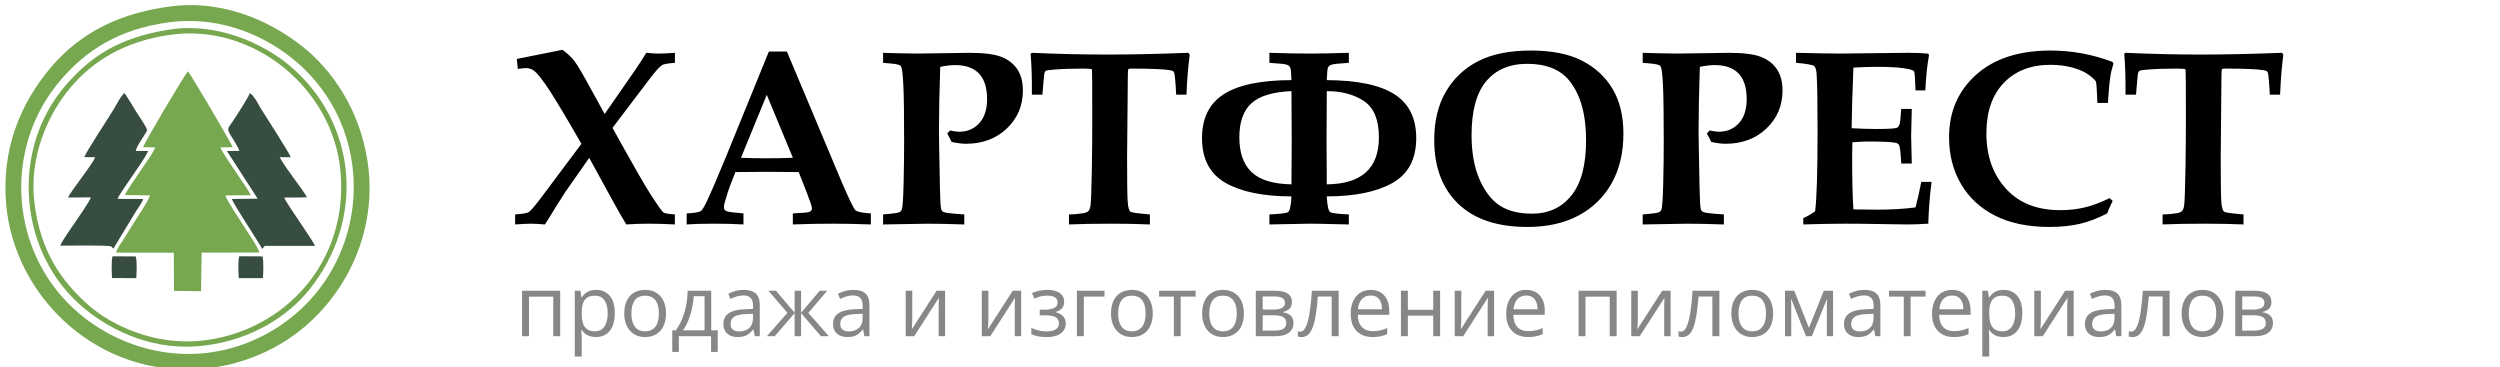
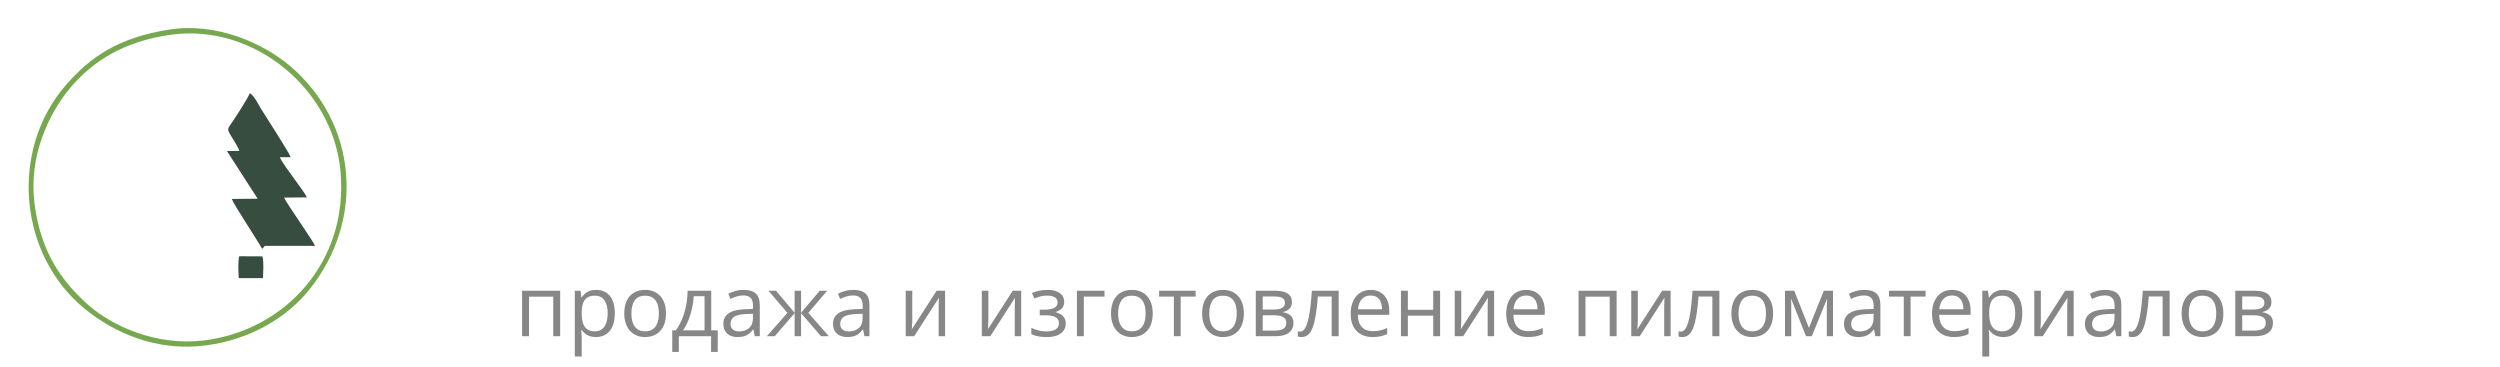
<svg xmlns="http://www.w3.org/2000/svg" xml:space="preserve" width="29.379mm" height="4.318mm" version="1.1" style="shape-rendering:geometricPrecision; text-rendering:geometricPrecision; image-rendering:optimizeQuality; fill-rule:evenodd; clip-rule:evenodd" viewBox="0 0 2937.92 431.8">
  <defs>
    <style type="text/css">
   
    .fil0 {fill:#77a84f}
    .fil1 {fill:#374D40}
    .fil2 {fill:black;fill-rule:nonzero}
    .fil3 {fill:#878787;fill-rule:nonzero}
   
  </style>
  </defs>
  <g id="Слой_x0020_1">
    <g id="_2599114010384">
-       <path class="fil0" d="M202.19 7.34c-57.78,7.05 -105.95,28.93 -142.18,71.6 -37.62,44.31 -58.15,98.38 -52.79,160.8 9.43,109.7 108.6,205.08 232.61,193.56 30.81,-2.86 57.9,-12.02 81.32,-24.34 70.31,-36.99 120.89,-118.43 112.18,-207.89 -6.2,-63.65 -38.35,-112.62 -71.77,-141.35 -34.61,-29.74 -92.84,-60.5 -159.37,-52.38zm-1 18.58c-62.08,7.53 -100.34,34.28 -128.67,66.7 -71.17,81.45 -61.07,207.36 20.76,275.99 59.03,49.51 144.97,65 220.89,23.2 119.55,-65.82 136.88,-230.76 34.29,-318.99 -33.65,-28.94 -86.64,-54.25 -147.27,-46.9z" />
      <path class="fil0" d="M199.06 34.73c-59.23,9.31 -92.34,31.55 -121.55,65.13 -66.77,76.73 -55.61,199.95 22.37,263.29 33.31,27.06 83.27,50.67 142.61,42.69 54.85,-7.37 96.33,-34.81 120.86,-65.26 66.77,-82.89 56.11,-196.64 -22.76,-263.29 -31.23,-26.39 -86.07,-51.28 -141.53,-42.56zm2.32 6.01c-55.81,7.56 -92.82,31.68 -118.53,62.19 -25.55,30.32 -49.26,80.29 -42.33,135.86 7.16,57.4 31.89,91.27 61.94,118.41 29.68,26.82 82.07,49.22 135.75,43.03 96.36,-11.1 171.6,-92.44 161.95,-198.75 -8.83,-97.46 -102.04,-173.84 -198.78,-160.74z" />
-       <path class="fil0" d="M168.14 172.99l14.4 0.22c-4,10.23 -32.9,47.89 -35.68,56.01l29.45 0.32c-1.93,6.86 -16.12,27.48 -19.96,33.77 -3.8,6.22 -6.34,10.12 -10.35,16.69 -2.42,3.98 -9.17,12.76 -9.47,16.87l67.73 0.11 0.17 44.78 31.81 0.47 0.77 -45.35 67.88 -0.13c-2.48,-8.03 -15.19,-25.62 -20.16,-33.84 -4.33,-7.16 -17.67,-26.32 -19.9,-33.27l29.97 -0.22c-3.62,-8.23 -32.73,-47.68 -35.9,-56.28l14.55 -0.13c-0.69,-3.34 -49.07,-85.3 -52.54,-89.16 -3,2.12 -52.19,85.38 -52.77,89.14z" />
-       <path class="fil1" d="M99.09 184.67l12.67 0.08c-2.3,7.67 -28.58,39.55 -31.73,47.38l26.78 -0.16c-1.93,5.43 -14.07,22.65 -17.83,28.25 -4.67,6.96 -15.12,21.23 -18.27,28.47 7.24,0.02 57.47,-0.8 59.97,0.97 0.18,0.12 0.49,0.35 0.67,0.49l1.84 2.14 26.03 -43.07c2.87,-4.56 7.29,-10.23 9.06,-15.38l-30.15 -0.11c1.33,-4.23 14.72,-22.8 17.69,-27.35 4.54,-6.94 15.82,-22.5 18.25,-29l-14.6 -0.01c1.31,-6.56 10.05,-17.19 13.51,-24.36 -1.63,-5.32 -10.12,-17.05 -13.28,-22.26 -4.69,-7.72 -8.34,-13.95 -13.24,-21.33 -4.25,2.55 -8.85,12.42 -12.16,17.89 -7.18,11.86 -33.29,51.2 -35.21,57.36z" />
      <path class="fil1" d="M281.23 177.33l-14.54 0.15 36.09 56.02 -30.36 0.32c2.45,6.95 29.17,46.95 35.67,58.65l2.43 -2.68c0.15,-0.18 0.4,-0.58 0.63,-0.85l58.99 -0.02c-1.17,-4.63 -33.77,-50.25 -36.27,-56.72l26.78 -0.24c-1.42,-3.87 -12.6,-18.63 -16,-23.35 -3.36,-4.65 -14.38,-19.63 -15.74,-23.84l12.71 -0.04c-1.36,-4.75 -29.59,-48.31 -34.79,-56.75 -2.78,-4.51 -8.29,-15.95 -13.26,-18.54 -1.67,5.17 -15.87,26.93 -20,33.08 -6.15,9.15 -7.51,8.36 -1.52,18.01 2.37,3.84 8.6,13.65 9.18,16.8z" />
      <path class="fil1" d="M280.6 326.84l28.45 0.01c0.29,-6.76 1.04,-19.59 -0.61,-25.56l-27.28 -0.14c-1.72,6.3 -0.96,18.9 -0.56,25.69z" />
-       <path class="fil1" d="M131.69 326.73l28.47 0.15c0.3,-6.74 1.16,-19.62 -0.65,-25.53l-27.27 -0.15c-1.59,5.77 -0.91,19.2 -0.55,25.53z" />
    </g>
-     <path class="fil2" d="M605.36 263.76l0 -11.79c8.64,-0.59 13.94,-1.47 15.9,-2.64 1.97,-1.14 6.48,-6.34 13.59,-15.61l48.4 -64.68c-15.12,-26.51 -27.24,-46.77 -36.27,-60.95 -9.08,-14.14 -15.85,-22.68 -20.37,-25.62 -2.4,-1.62 -5.3,-2.45 -8.78,-2.45 -2.11,0 -5.2,0.34 -9.33,1.02l-1.17 -11.77 53.68 -10.75c5.84,4.22 10.56,8.68 14.14,13.35 3.58,4.71 10.3,16.14 20.16,34.35l15.27 27.73 35.34 -50.95c6.03,-8.73 10.54,-15.74 13.54,-20.95 5.25,0.59 10.11,0.88 14.52,0.88 5.45,0 11.83,-0.29 19.15,-0.88l0 11.78c-8.05,0.59 -13.06,1.47 -14.97,2.6 -2.6,1.48 -7.22,6.48 -13.8,15.07l-44.55 58.74 9.47 17.13c16.43,29.59 28.02,49.62 34.6,60.02 8.83,13.69 14.08,21.1 15.75,22.28 1.67,1.13 6.18,1.91 13.44,2.3l0 11.79c-10.94,-0.59 -21.34,-0.89 -31.2,-0.89 -8.79,0 -17.43,0.3 -25.87,0.89 -3.63,-5.9 -8.64,-14.68 -15.07,-26.26l-28.51 -51.97 -28.12 40.19c-3.38,5.05 -11.34,17.72 -23.85,38.04 -7.51,-0.59 -13.1,-0.89 -16.73,-0.89 -3.78,0 -9.87,0.3 -18.36,0.89zm201.61 -12.96c8.98,-0.5 14.52,-1.38 16.63,-2.75 1.43,-0.94 3.68,-4.57 6.78,-10.89 5.83,-12.47 13.29,-29.8 22.37,-51.93l50.8 -124.65 21.2 0 64.88 154.44c8.44,19.48 13.64,30.13 15.6,32 1.96,1.86 8,3.14 18.16,3.78l0 12.96c-15.65,-0.59 -30.43,-0.89 -44.32,-0.89 -16.58,0 -32.38,0.3 -47.35,0.89l0 -12.96c11.43,-0.5 18.01,-1.09 19.77,-1.92 1.77,-0.78 2.66,-2.21 2.66,-4.26 0,-1.82 -2.02,-7.9 -6.04,-18.31l-9.47 -24.1c-11.88,-0.2 -25.08,-0.29 -39.71,-0.29 -12.71,0 -24.29,0.09 -34.69,0.29l-6.33 16.2c-1.72,4.41 -3.83,10.99 -6.28,19.72 -0.59,1.97 -0.89,3.74 -0.89,5.35 0,2.16 0.94,3.69 2.8,4.57 1.87,0.88 8.59,1.81 20.17,2.75l0 12.96c-9.38,-0.59 -21.05,-0.89 -35.04,-0.89 -13.3,0 -23.85,0.3 -31.7,0.89l0 -12.96zm94.12 -139.38l-30.32 74.01c8.83,0.39 18.5,0.59 29.15,0.59 11.09,0 21.69,-0.2 31.85,-0.59l-30.68 -74.01zm136.68 152.34l0 -11.79c11.39,-0.88 17.86,-1.76 19.44,-2.74 1.12,-0.59 2.01,-1.57 2.54,-3.05 0.99,-2.4 1.67,-12.31 2.11,-29.83 0.44,-17.53 0.64,-34.45 0.64,-50.94 0,-30.68 -0.29,-52.56 -0.93,-65.76 -0.64,-13.16 -1.62,-20.52 -3.04,-22.09 -1.38,-1.52 -5.5,-2.5 -12.42,-2.99l-8.34 -0.74 0 -11.78 16.24 0.49c10.06,0.25 18.06,0.39 24,0.39 8.14,0 21.3,-0.19 39.41,-0.53 9.77,-0.25 16.93,-0.35 21.54,-0.35 17.18,0 29.84,1.62 38.04,4.86 8.19,3.24 14.43,8.19 18.7,14.77 4.26,6.58 6.38,14.82 6.38,24.64 0,17.77 -6.29,32.64 -18.9,44.66 -12.62,11.97 -28.61,17.96 -48.04,17.96 -2.51,0 -5.11,-0.2 -7.91,-0.59 -2.8,-0.35 -5.74,-0.88 -8.93,-1.52 -1.62,-3.43 -3.34,-6.73 -5.15,-9.96l3.29 -3.54c2.11,0.44 4.07,0.79 5.83,1.08 1.77,0.25 3.39,0.39 4.82,0.39 9.67,0 17.57,-3.33 23.7,-10.05 6.13,-6.73 9.18,-16.15 9.18,-28.22 0,-13.45 -3.19,-23.51 -9.52,-30.13 -6.34,-6.63 -15.66,-9.92 -27.98,-9.92 -4.95,0 -10.84,0.69 -17.56,2.06 -0.99,29.64 -1.48,54.77 -1.48,75.38 0,6.92 0.4,29 1.13,66.3 0.29,14.73 0.79,23.17 1.47,25.42 0.44,1.62 1.37,2.75 2.7,3.44 2.11,1.08 10.26,2.01 24.44,2.89l0 11.79c-16.93,-0.59 -31.21,-0.89 -42.79,-0.89 -5.2,0 -22.72,0.3 -52.61,0.89zm218.44 0l0 -11.79c5.4,0 11.04,-0.49 16.88,-1.42 2.75,-0.49 4.66,-1.28 5.84,-2.4 1.12,-1.08 1.96,-3.09 2.55,-6.09 0.64,-4.12 1.23,-19.24 1.67,-45.39 0.29,-18.6 0.44,-37.54 0.44,-56.89 0,-38.02 -0.1,-57.36 -0.35,-58.1 -0.24,-0.73 -3.63,-1.08 -10.2,-1.08 -13.35,0 -24.83,0.39 -34.5,1.18 -5.55,0.44 -8.69,0.93 -9.42,1.43 -0.74,0.49 -1.28,1.32 -1.67,2.54 -0.4,1.23 -1.18,9.72 -2.45,25.47l-12.37 0c0.19,-18.59 -0.3,-34.6 -1.48,-47.99l1.58 -1.18c30.23,1.37 59.62,2.06 88.19,2.06 28.46,0 60.36,-0.69 95.64,-2.06l1.57 2.36c-1.81,13.3 -3.09,28.9 -3.82,46.81l-12.08 0c-0.88,-16.29 -1.71,-25.17 -2.6,-26.49 -0.63,-1.08 -2.16,-1.82 -4.56,-2.21 -7.66,-1.28 -22.87,-1.92 -45.69,-1.92 -1.92,0 -3.04,0.3 -3.44,0.88 -0.39,0.64 -0.54,3.19 -0.54,7.61l-0.88 96.68c0,28.03 0.25,45.2 0.74,51.58 0.44,6.38 1.62,10.26 3.43,11.58 1.28,0.89 8.78,1.92 22.63,3.04l0 11.79c-14.04,-0.59 -28.96,-0.89 -44.71,-0.89 -20.71,0 -37.5,0.3 -50.4,0.89zm235.56 0l0 -11.79c12.27,-0.49 19.53,-1.37 21.74,-2.64 2.21,-1.23 3.63,-7.46 4.17,-18.56 -32.93,0 -58.69,-5.25 -77.24,-15.75 -18.6,-10.5 -27.87,-28.07 -27.87,-52.7 0,-23.42 8.49,-40.59 25.46,-51.58 17.04,-10.95 43.58,-16.5 79.65,-16.59 -0.29,-8.05 -0.73,-12.86 -1.32,-14.53 -0.64,-1.62 -2.06,-2.85 -4.27,-3.63 -2.21,-0.74 -8.98,-1.47 -20.32,-2.16l0 -11.78c17.82,0.59 33.72,0.88 47.75,0.88 12.51,0 27.68,-0.29 45.59,-0.88l0 11.78c-11.33,0.69 -18.1,1.42 -20.32,2.16 -2.2,0.78 -3.63,1.96 -4.27,3.59 -0.58,1.56 -1.02,6.42 -1.32,14.57 36.07,0.19 62.62,5.74 79.65,16.69 16.98,10.94 25.47,28.06 25.47,51.48 0,24.63 -9.32,42.2 -27.92,52.7 -18.65,10.5 -44.36,15.75 -77.2,15.75 0.54,11.1 1.96,17.33 4.17,18.56 2.21,1.27 9.47,2.15 21.74,2.64l0 11.79c-1.71,0 -7.75,-0.15 -18.21,-0.4 -12.02,-0.34 -21.44,-0.49 -28.26,-0.49 -15.61,0.34 -31.26,0.64 -46.87,0.89zm67.43 -47.12c40.83,-0.39 61.25,-18.79 61.25,-55.21 0,-20.56 -5.84,-34.75 -17.47,-42.6 -11.68,-7.8 -26.26,-11.73 -43.78,-11.73l-0.29 58.5c0,8.3 0.09,25.28 0.29,51.04zm-41.52 0l0.3 -51.04c0,-6.33 -0.1,-25.82 -0.3,-58.5 -21.74,0.89 -37.39,5.6 -46.96,14.19 -9.52,8.58 -14.28,21.98 -14.28,40.14 0,18.06 4.8,31.71 14.43,40.88 9.66,9.18 25.27,13.94 46.81,14.33zm277.23 50.06c-35.39,0 -62.47,-9.08 -81.27,-27.24 -18.8,-18.16 -28.17,-43.13 -28.17,-74.99 0,-22.23 4.56,-41.12 13.64,-56.68 9.13,-15.6 21.74,-27.53 37.89,-35.88 16.19,-8.34 36.95,-12.51 62.37,-12.51 24.44,0 44.42,4.02 59.97,12.03 15.51,8 27.49,19.09 35.88,33.32 8.39,14.23 12.56,31.7 12.56,52.41 0,22.43 -4.61,41.81 -13.78,58.16 -9.23,16.33 -22.19,29 -38.93,37.93 -16.73,8.98 -36.8,13.45 -60.16,13.45zm5.49 -15.61c19.34,0 34.75,-7.11 46.24,-21.34 11.53,-14.24 17.27,-35.88 17.27,-64.88 0,-30.48 -6.58,-53.89 -19.78,-70.19 -10.7,-13.1 -27.14,-19.67 -49.37,-19.67 -20.81,0 -36.9,6.87 -48.29,20.56 -11.43,13.69 -17.13,34.79 -17.13,63.26 0,20.46 3.15,37.84 9.38,52.07 6.28,14.23 14.23,24.49 23.9,30.77 9.66,6.28 22.28,9.42 37.78,9.42zm130.05 12.67l0 -11.79c11.39,-0.88 17.87,-1.76 19.44,-2.74 1.12,-0.59 2.01,-1.57 2.55,-3.05 0.98,-2.4 1.67,-12.31 2.11,-29.83 0.44,-17.53 0.64,-34.45 0.64,-50.94 0,-30.68 -0.3,-52.56 -0.93,-65.76 -0.64,-13.16 -1.63,-20.52 -3.05,-22.09 -1.37,-1.52 -5.5,-2.5 -12.41,-2.99l-8.35 -0.74 0 -11.78 16.25 0.49c10.05,0.25 18.06,0.39 23.99,0.39 8.15,0 21.3,-0.19 39.41,-0.53 9.77,-0.25 16.93,-0.35 21.55,-0.35 17.17,0 29.83,1.62 38.03,4.86 8.2,3.24 14.43,8.19 18.7,14.77 4.26,6.58 6.38,14.82 6.38,24.64 0,17.77 -6.28,32.64 -18.89,44.66 -12.62,11.97 -28.62,17.96 -48.05,17.96 -2.5,0 -5.1,-0.2 -7.91,-0.59 -2.79,-0.35 -5.74,-0.88 -8.93,-1.52 -1.61,-3.43 -3.33,-6.73 -5.15,-9.96l3.29 -3.54c2.11,0.44 4.07,0.79 5.84,1.08 1.76,0.25 3.39,0.39 4.81,0.39 9.67,0 17.57,-3.33 23.7,-10.05 6.14,-6.73 9.18,-16.15 9.18,-28.22 0,-13.45 -3.19,-23.51 -9.52,-30.13 -6.33,-6.63 -15.66,-9.92 -27.97,-9.92 -4.96,0 -10.85,0.69 -17.57,2.06 -0.98,29.64 -1.48,54.77 -1.48,75.38 0,6.92 0.4,29 1.14,66.3 0.29,14.73 0.78,23.17 1.47,25.42 0.44,1.62 1.37,2.75 2.69,3.44 2.11,1.08 10.26,2.01 24.44,2.89l0 11.79c-16.92,-0.59 -31.2,-0.89 -42.79,-0.89 -5.2,0 -22.72,0.3 -52.61,0.89zm188.7 0l0 -7.37c5.06,-2.31 9.72,-5.01 13.94,-8.1 1.91,-15.01 2.84,-46.57 2.84,-94.66 0,-32.78 -0.34,-54.53 -1.03,-65.22 -0.24,-5.7 -1.23,-9.28 -2.94,-10.75 -1.67,-1.48 -8.79,-2.75 -21.35,-3.83l0 -11.78c22.62,0.59 40.49,0.88 53.59,0.88l79.21 -0.88c8.34,0 15.85,0.35 22.52,0.99l1.03 1.61c-2.01,10.41 -3.48,24.25 -4.41,41.57l-11.49 0c-0.49,-13.94 -1.02,-21.4 -1.66,-22.38 -0.64,-0.93 -2.8,-1.86 -6.53,-2.7 -8,-1.71 -20.17,-2.6 -36.61,-2.6 -8.05,0 -17.47,0.3 -28.22,0.89 -1.17,29.83 -1.87,53.59 -2.06,71.25 10.26,0.59 19.88,0.89 28.86,0.89 13.3,0 21.29,-0.45 23.99,-1.28 1.63,-0.59 2.75,-1.96 3.44,-4.17 0.59,-1.72 1.23,-7.75 2.01,-18.11l12.37 0c-0.49,16.25 -0.74,26.84 -0.74,31.75l0.74 32.44 -12.37 0c-0.69,-12.66 -1.52,-19.93 -2.6,-21.83 -0.59,-1.18 -1.87,-2.02 -3.88,-2.51 -4.81,-1.03 -15.6,-1.57 -32.39,-1.57 -5.25,0 -11.43,0.3 -18.54,0.89 -0.2,5.09 -0.3,10.25 -0.3,15.55 0,27.43 0.49,48.58 1.47,63.35l28.51 0.3c16.25,0 31.07,-0.88 44.51,-2.65 2.36,-8.83 4.62,-18.84 6.78,-30.04l12.07 0c-2.16,17.08 -3.43,33.48 -3.83,49.18 -8.73,0.59 -17.12,0.89 -25.17,0.89 -5.25,0 -15.66,-0.15 -31.17,-0.45 -14.47,-0.29 -27.82,-0.44 -39.99,-0.44 -16,0 -32.89,0.3 -50.6,0.89zm360.02 -30.93l3.58 3.3c-2.45,4.8 -4.61,9.66 -6.47,14.67 -11.15,5.79 -21.89,9.86 -32.2,12.26 -10.3,2.41 -22.18,3.64 -35.63,3.64 -25.17,0 -46.42,-4.42 -63.79,-13.21 -17.43,-8.83 -30.78,-21.25 -40.15,-37.24 -9.37,-16 -14.03,-34.35 -14.03,-55.07 0,-29.78 10.54,-54.22 31.7,-73.26 21.15,-19 50.35,-28.52 87.55,-28.52 12.37,0 24.58,1.08 36.71,3.29 12.17,2.21 24.19,5.59 36.16,10.06l1.04 2.16c-1.72,5.2 -2.95,10.16 -3.59,14.97 -1.27,8.34 -2.2,18.7 -2.89,31.06l-12.37 0c-0.59,-15.16 -1.13,-23.45 -1.71,-24.97 -0.59,-1.48 -3.25,-4.03 -7.91,-7.61 -4.71,-3.63 -11.04,-6.53 -19.09,-8.78 -8,-2.26 -16.83,-3.4 -26.5,-3.4 -23.01,0 -41.32,7.12 -54.86,21.31 -13.6,14.18 -20.37,33.95 -20.37,59.28 0,27.43 8.2,49.61 24.53,66.6 15.07,15.75 35.78,23.6 62.14,23.6 10.21,0 19.72,-1.03 28.65,-3.14 8.89,-2.11 18.7,-5.74 29.5,-11zm62.23 30.93l0 -11.79c5.4,0 11.04,-0.49 16.88,-1.42 2.75,-0.49 4.66,-1.28 5.84,-2.4 1.13,-1.08 1.96,-3.09 2.55,-6.09 0.64,-4.12 1.23,-19.24 1.67,-45.39 0.3,-18.6 0.45,-37.54 0.45,-56.89 0,-38.02 -0.11,-57.36 -0.35,-58.1 -0.24,-0.73 -3.63,-1.08 -10.21,-1.08 -13.35,0 -24.83,0.39 -34.5,1.18 -5.54,0.44 -8.68,0.93 -9.42,1.43 -0.74,0.49 -1.28,1.32 -1.67,2.54 -0.39,1.23 -1.18,9.72 -2.45,25.47l-12.37 0c0.2,-18.59 -0.3,-34.6 -1.47,-47.99l1.57 -1.18c30.23,1.37 59.63,2.06 88.19,2.06 28.46,0 60.36,-0.69 95.65,-2.06l1.56 2.36c-1.81,13.3 -3.08,28.9 -3.82,46.81l-12.08 0c-0.88,-16.29 -1.71,-25.17 -2.6,-26.49 -0.63,-1.08 -2.16,-1.82 -4.56,-2.21 -7.65,-1.28 -22.87,-1.92 -45.69,-1.92 -1.91,0 -3.04,0.3 -3.43,0.88 -0.4,0.64 -0.55,3.19 -0.55,7.61l-0.88 96.68c0,28.03 0.25,45.2 0.74,51.58 0.44,6.38 1.62,10.26 3.44,11.58 1.27,0.89 8.78,1.92 22.62,3.04l0 11.79c-14.04,-0.59 -28.96,-0.89 -44.71,-0.89 -20.71,0 -37.5,0.3 -50.4,0.89z" />
    <path class="fil3" d="M658.3 341.66l0 53.43 -8.14 0 0 -46.46 -28.48 0 0 46.46 -8.14 0 0 -53.43 44.76 0zm42.3 -1c6.65,0 11.96,2.3 15.94,6.88 3.96,4.59 5.94,11.48 5.94,20.68 0,6.1 -0.91,11.19 -2.73,15.34 -1.81,4.12 -4.37,7.24 -7.69,9.35 -3.29,2.11 -7.19,3.18 -11.66,3.18 -2.83,0 -5.33,-0.37 -7.46,-1.12 -2.15,-0.75 -4,-1.76 -5.53,-3.03 -1.51,-1.26 -2.78,-2.64 -3.79,-4.14l-0.58 0c0.1,1.26 0.21,2.8 0.36,4.58 0.15,1.78 0.22,3.34 0.22,4.67l0 21.91 -8.14 0 0 -77.3 6.67 0 1.09 7.87 0.38 0c1.05,-1.61 2.31,-3.11 3.81,-4.46 1.48,-1.35 3.31,-2.41 5.48,-3.21 2.16,-0.8 4.72,-1.2 7.69,-1.2zm-1.42 6.83c-3.71,0 -6.69,0.71 -8.95,2.14 -2.27,1.43 -3.92,3.58 -4.95,6.43 -1.05,2.84 -1.6,6.41 -1.66,10.7l0 1.56c0,4.53 0.5,8.34 1.48,11.47 1,3.13 2.65,5.5 4.93,7.13 2.29,1.63 5.37,2.44 9.23,2.44 3.33,0 6.1,-0.89 8.29,-2.69 2.22,-1.78 3.87,-4.28 4.96,-7.49 1.09,-3.2 1.64,-6.89 1.64,-11.05 0,-6.31 -1.24,-11.32 -3.68,-15.05 -2.47,-3.73 -6.23,-5.59 -11.29,-5.59zm83.47 20.78c0,4.4 -0.56,8.31 -1.7,11.77 -1.14,3.45 -2.78,6.36 -4.92,8.72 -2.15,2.39 -4.75,4.2 -7.78,5.45 -3.04,1.25 -6.49,1.88 -10.32,1.88 -3.57,0 -6.85,-0.63 -9.82,-1.88 -2.98,-1.25 -5.54,-3.06 -7.7,-5.45 -2.17,-2.36 -3.85,-5.27 -5.03,-8.72 -1.18,-3.46 -1.78,-7.37 -1.78,-11.77 0,-5.85 1,-10.83 2.98,-14.94 1.98,-4.13 4.81,-7.26 8.5,-9.42 3.7,-2.17 8.09,-3.25 13.19,-3.25 4.87,0 9.15,1.08 12.8,3.26 3.66,2.18 6.51,5.33 8.54,9.46 2.03,4.11 3.04,9.07 3.04,14.89zm-40.66 0c0,4.3 0.56,8.03 1.7,11.17 1.14,3.17 2.89,5.61 5.27,7.33 2.37,1.73 5.43,2.59 9.17,2.59 3.7,0 6.75,-0.86 9.14,-2.59 2.4,-1.72 4.15,-4.16 5.3,-7.33 1.13,-3.14 1.69,-6.87 1.69,-11.17 0,-4.26 -0.56,-7.93 -1.69,-11.05 -1.15,-3.11 -2.9,-5.51 -5.28,-7.19 -2.36,-1.7 -5.44,-2.54 -9.21,-2.54 -5.56,0 -9.63,1.84 -12.21,5.5 -2.58,3.68 -3.88,8.78 -3.88,15.28zm93.81 -26.61l0 46.56 7.65 0 0 25.35 -7.84 0 0 -18.48 -37.85 0 0 18.48 -7.75 0 0 -25.35 4.19 0c3.06,-4.23 5.59,-8.86 7.61,-13.9 2.01,-5.03 3.54,-10.32 4.59,-15.87 1.03,-5.54 1.58,-11.13 1.65,-16.79l27.75 0zm-7.84 6.44l-12.69 0c-0.29,4.74 -0.98,9.57 -2.08,14.48 -1.08,4.9 -2.53,9.57 -4.31,14 -1.78,4.44 -3.86,8.32 -6.24,11.64l25.32 0 0 -40.12zm46.07 -7.44c6.37,0 11.1,1.43 14.18,4.3 3.1,2.87 4.65,7.44 4.65,13.73l0 36.4 -5.91 0 -1.55 -7.87 -0.4 0c-1.5,1.94 -3.06,3.58 -4.68,4.89 -1.63,1.32 -3.51,2.31 -5.64,2.98 -2.13,0.67 -4.73,1 -7.82,1 -3.25,0 -6.13,-0.57 -8.66,-1.72 -2.51,-1.13 -4.49,-2.86 -5.94,-5.17 -1.45,-2.32 -2.18,-5.25 -2.18,-8.79 0,-5.33 2.11,-9.44 6.34,-12.3 4.23,-2.86 10.67,-4.43 19.31,-4.7l9.22 -0.38 0 -3.28c0,-4.64 -0.98,-7.9 -2.98,-9.75 -1.98,-1.87 -4.78,-2.8 -8.37,-2.8 -2.8,0 -5.48,0.4 -8.01,1.22 -2.53,0.81 -4.94,1.76 -7.22,2.88l-2.48 -6.14c2.41,-1.25 5.17,-2.3 8.29,-3.18 3.12,-0.89 6.4,-1.32 9.85,-1.32zm10.82 28.08l-8.14 0.33c-6.66,0.27 -11.37,1.37 -14.1,3.28 -2.73,1.92 -4.09,4.65 -4.09,8.16 0,3.06 0.93,5.33 2.78,6.79 1.86,1.46 4.31,2.2 7.37,2.2 4.74,0 8.62,-1.32 11.65,-3.95 3.01,-2.64 4.53,-6.61 4.53,-11.88l0 -4.93zm87.28 -27.08l-22.22 25.98 24.13 27.45 -9.27 0 -23.4 -27.1 0 27.1 -7.56 0 0 -27.1 -23.37 27.1 -9.25 0 24.13 -27.45 -22.28 -25.98 8.92 0 21.85 25.93 0 -25.93 7.56 0 0 25.93 21.94 -25.93 8.82 0zm30.78 -1c6.37,0 11.1,1.43 14.18,4.3 3.1,2.87 4.65,7.44 4.65,13.73l0 36.4 -5.91 0 -1.55 -7.87 -0.4 0c-1.5,1.94 -3.06,3.58 -4.68,4.89 -1.63,1.32 -3.51,2.31 -5.64,2.98 -2.13,0.67 -4.73,1 -7.82,1 -3.25,0 -6.13,-0.57 -8.66,-1.72 -2.51,-1.13 -4.49,-2.86 -5.94,-5.17 -1.45,-2.32 -2.18,-5.25 -2.18,-8.79 0,-5.33 2.11,-9.44 6.34,-12.3 4.23,-2.86 10.67,-4.43 19.31,-4.7l9.22 -0.38 0 -3.28c0,-4.64 -0.98,-7.9 -2.98,-9.75 -1.98,-1.87 -4.78,-2.8 -8.37,-2.8 -2.8,0 -5.48,0.4 -8.01,1.22 -2.53,0.81 -4.94,1.76 -7.22,2.88l-2.48 -6.14c2.41,-1.25 5.17,-2.3 8.29,-3.18 3.12,-0.89 6.4,-1.32 9.85,-1.32zm10.82 28.08l-8.14 0.33c-6.66,0.27 -11.37,1.37 -14.1,3.28 -2.73,1.92 -4.09,4.65 -4.09,8.16 0,3.06 0.93,5.33 2.78,6.79 1.86,1.46 4.31,2.2 7.37,2.2 4.74,0 8.62,-1.32 11.65,-3.95 3.01,-2.64 4.53,-6.61 4.53,-11.88l0 -4.93zm58.34 -27.08l0 33.59c0,0.65 -0.02,1.48 -0.05,2.51 -0.04,1.02 -0.09,2.12 -0.15,3.26 -0.07,1.15 -0.12,2.27 -0.17,3.32 -0.05,1.06 -0.12,1.93 -0.18,2.61l29.16 -45.29 9.95 0 0 53.43 -7.55 0 0 -32.76c0,-1.05 0.01,-2.38 0.05,-3.99 0.03,-1.63 0.08,-3.23 0.14,-4.81 0.07,-1.58 0.1,-2.8 0.14,-3.68l-29.06 45.24 -9.99 0 0 -53.43 7.71 0zm89.43 0l0 33.59c0,0.65 -0.02,1.48 -0.05,2.51 -0.04,1.02 -0.09,2.12 -0.15,3.26 -0.07,1.15 -0.12,2.27 -0.17,3.32 -0.05,1.06 -0.12,1.93 -0.18,2.61l29.16 -45.29 9.95 0 0 53.43 -7.55 0 0 -32.76c0,-1.05 0.01,-2.38 0.05,-3.99 0.03,-1.63 0.08,-3.23 0.14,-4.81 0.07,-1.58 0.1,-2.8 0.14,-3.68l-29.06 45.24 -9.99 0 0 -53.43 7.71 0zm69.52 -1c3.99,0 7.45,0.55 10.38,1.63 2.93,1.1 5.18,2.68 6.78,4.76 1.6,2.08 2.4,4.63 2.4,7.61 0,3.23 -0.89,5.79 -2.63,7.72 -1.77,1.92 -4.18,3.3 -7.28,4.15l0 0.38c2.18,0.58 4.16,1.43 5.93,2.51 1.76,1.1 3.18,2.53 4.24,4.3 1.05,1.78 1.58,3.98 1.58,6.61 0,2.99 -0.81,5.69 -2.43,8.07 -1.63,2.4 -4.11,4.28 -7.42,5.64 -3.31,1.37 -7.51,2.05 -12.58,2.05 -2.5,0 -4.88,-0.13 -7.11,-0.42 -2.25,-0.26 -4.28,-0.66 -6.11,-1.2 -1.81,-0.51 -3.41,-1.13 -4.78,-1.84l0 -7.36c2.28,1.1 4.95,2.08 8.01,2.91 3.04,0.85 6.36,1.28 9.9,1.28 2.73,0 5.18,-0.33 7.36,-0.96 2.18,-0.63 3.91,-1.65 5.19,-3.06 1.28,-1.42 1.93,-3.28 1.93,-5.6 0,-2.11 -0.58,-3.86 -1.71,-5.24 -1.13,-1.38 -2.83,-2.41 -5.09,-3.08 -2.27,-0.67 -5.11,-1 -8.56,-1l-7.17 0 0 -6.62 5.91 0c4.57,0 8.23,-0.67 10.96,-1.97 2.73,-1.3 4.1,-3.49 4.1,-6.59 0,-2.66 -1.07,-4.66 -3.18,-5.97 -2.11,-1.32 -5.13,-1.98 -9.06,-1.98 -2.92,0 -5.52,0.3 -7.75,0.89 -2.25,0.62 -4.68,1.47 -7.28,2.57l-2.88 -6.48c2.8,-1.25 5.73,-2.16 8.79,-2.78 3.05,-0.61 6.25,-0.93 9.56,-0.93zm66.94 1l0 6.87 -24.28 0 0 46.56 -8.14 0 0 -53.43 32.42 0zm56.71 26.61c0,4.4 -0.56,8.31 -1.7,11.77 -1.14,3.45 -2.78,6.36 -4.92,8.72 -2.15,2.39 -4.75,4.2 -7.78,5.45 -3.04,1.25 -6.49,1.88 -10.32,1.88 -3.57,0 -6.85,-0.63 -9.82,-1.88 -2.98,-1.25 -5.54,-3.06 -7.7,-5.45 -2.17,-2.36 -3.85,-5.27 -5.03,-8.72 -1.18,-3.46 -1.78,-7.37 -1.78,-11.77 0,-5.85 1,-10.83 2.98,-14.94 1.98,-4.13 4.81,-7.26 8.5,-9.42 3.7,-2.17 8.09,-3.25 13.19,-3.25 4.87,0 9.15,1.08 12.8,3.26 3.66,2.18 6.51,5.33 8.54,9.46 2.03,4.11 3.04,9.07 3.04,14.89zm-40.66 0c0,4.3 0.56,8.03 1.7,11.17 1.14,3.17 2.89,5.61 5.27,7.33 2.37,1.73 5.43,2.59 9.17,2.59 3.7,0 6.75,-0.86 9.14,-2.59 2.4,-1.72 4.15,-4.16 5.3,-7.33 1.13,-3.14 1.69,-6.87 1.69,-11.17 0,-4.26 -0.56,-7.93 -1.69,-11.05 -1.15,-3.11 -2.9,-5.51 -5.28,-7.19 -2.36,-1.7 -5.44,-2.54 -9.21,-2.54 -5.56,0 -9.63,1.84 -12.21,5.5 -2.58,3.68 -3.88,8.78 -3.88,15.28zm91.08 -19.74l-17.6 0 0 46.56 -8 0 0 -46.56 -17.36 0 0 -6.87 42.96 0 0 6.87zm56.66 19.74c0,4.4 -0.56,8.31 -1.7,11.77 -1.14,3.45 -2.78,6.36 -4.92,8.72 -2.15,2.39 -4.75,4.2 -7.78,5.45 -3.04,1.25 -6.49,1.88 -10.32,1.88 -3.57,0 -6.85,-0.63 -9.82,-1.88 -2.98,-1.25 -5.54,-3.06 -7.7,-5.45 -2.17,-2.36 -3.85,-5.27 -5.03,-8.72 -1.18,-3.46 -1.78,-7.37 -1.78,-11.77 0,-5.85 1,-10.83 2.98,-14.94 1.98,-4.13 4.81,-7.26 8.5,-9.42 3.7,-2.17 8.09,-3.25 13.19,-3.25 4.87,0 9.15,1.08 12.8,3.26 3.66,2.18 6.51,5.33 8.54,9.46 2.03,4.11 3.04,9.07 3.04,14.89zm-40.66 0c0,4.3 0.56,8.03 1.7,11.17 1.14,3.17 2.89,5.61 5.27,7.33 2.37,1.73 5.43,2.59 9.17,2.59 3.7,0 6.75,-0.86 9.14,-2.59 2.4,-1.72 4.15,-4.16 5.3,-7.33 1.13,-3.14 1.69,-6.87 1.69,-11.17 0,-4.26 -0.56,-7.93 -1.69,-11.05 -1.15,-3.11 -2.9,-5.51 -5.28,-7.19 -2.36,-1.7 -5.44,-2.54 -9.21,-2.54 -5.56,0 -9.63,1.84 -12.21,5.5 -2.58,3.68 -3.88,8.78 -3.88,15.28zm97.14 -13.23c0,3.35 -0.99,5.94 -2.93,7.81 -1.95,1.86 -4.48,3.13 -7.56,3.78l0 0.38c3.35,0.45 6.23,1.65 8.66,3.6 2.41,1.93 3.62,4.89 3.62,8.85 0,3.06 -0.73,5.76 -2.19,8.11 -1.47,2.34 -3.76,4.19 -6.88,5.52 -3.13,1.33 -7.19,2 -12.18,2l-23.02 0 0 -53.43 22.82 0c3.83,0 7.22,0.43 10.17,1.28 2.93,0.87 5.26,2.26 6.94,4.21 1.7,1.95 2.55,4.58 2.55,7.89zm-6.64 24.42c0,-3.16 -1.2,-5.44 -3.58,-6.84 -2.4,-1.4 -5.86,-2.1 -10.42,-2.1l-13.7 0 0 17.98 13.9 0c4.47,0 7.9,-0.68 10.27,-2.07 2.34,-1.39 3.53,-3.71 3.53,-6.97zm-1.62 -23.49c0,-2.53 -0.91,-4.41 -2.78,-5.66 -1.85,-1.24 -4.89,-1.88 -9.12,-1.88l-14.18 0 0 15.32 12.78 0c4.38,0 7.69,-0.64 9.94,-1.9 2.25,-1.27 3.36,-3.23 3.36,-5.88zm63.2 39.12l-8.24 0 0 -46.66 -16.24 0c-0.65,8.49 -1.47,15.75 -2.47,21.79 -0.98,6.04 -2.21,10.97 -3.69,14.8 -1.48,3.81 -3.28,6.61 -5.38,8.39 -2.1,1.78 -4.59,2.68 -7.47,2.68 -0.89,0 -1.72,-0.05 -2.5,-0.15 -0.78,-0.1 -1.45,-0.25 -2,-0.48l0 -6.15c0.44,0.14 0.87,0.22 1.35,0.29 0.47,0.06 0.97,0.1 1.48,0.1 1.47,0 2.8,-0.62 4.03,-1.83 1.22,-1.24 2.31,-3.1 3.31,-5.58 1,-2.5 1.88,-5.64 2.67,-9.47 0.76,-3.81 1.46,-8.31 2.06,-13.5 0.6,-5.19 1.13,-11.09 1.58,-17.66l31.51 0 0 53.43zm37.65 -54.43c4.55,0 8.46,1.02 11.7,3.03 3.25,2.01 5.75,4.84 7.46,8.47 1.73,3.63 2.6,7.88 2.6,12.74l0 5.02 -36.92 0c0.1,6.28 1.65,11.04 4.68,14.32 3.03,3.28 7.29,4.92 12.78,4.92 3.38,0 6.37,-0.31 8.97,-0.93 2.6,-0.61 5.29,-1.51 8.09,-2.73l0 7.13c-2.7,1.19 -5.38,2.08 -8.02,2.63 -2.65,0.55 -5.78,0.83 -9.39,0.83 -5.13,0 -9.6,-1.05 -13.43,-3.15 -3.81,-2.09 -6.79,-5.17 -8.91,-9.25 -2.1,-4.06 -3.16,-9.04 -3.16,-14.93 0,-5.74 0.96,-10.74 2.9,-14.95 1.94,-4.21 4.67,-7.46 8.2,-9.74 3.51,-2.28 7.67,-3.41 12.45,-3.41zm-0.1 6.63c-4.33,0 -7.77,1.43 -10.33,4.26 -2.57,2.84 -4.1,6.8 -4.58,11.88l28.28 0c-0.04,-3.19 -0.53,-6.01 -1.48,-8.44 -0.97,-2.43 -2.42,-4.31 -4.38,-5.67 -1.95,-1.35 -4.45,-2.03 -7.51,-2.03zm43.75 -5.63l0 22.39 29.79 0 0 -22.39 8.09 0 0 53.43 -8.09 0 0 -24.17 -29.79 0 0 24.17 -8.14 0 0 -53.43 8.14 0zm62.77 0l0 33.59c0,0.65 -0.02,1.48 -0.05,2.51 -0.04,1.02 -0.09,2.12 -0.15,3.26 -0.07,1.15 -0.12,2.27 -0.17,3.32 -0.05,1.06 -0.12,1.93 -0.18,2.61l29.16 -45.29 9.95 0 0 53.43 -7.55 0 0 -32.76c0,-1.05 0.01,-2.38 0.05,-3.99 0.03,-1.63 0.08,-3.23 0.14,-4.81 0.07,-1.58 0.1,-2.8 0.14,-3.68l-29.06 45.24 -9.99 0 0 -53.43 7.71 0zm76.34 -1c4.55,0 8.46,1.02 11.7,3.03 3.25,2.01 5.75,4.84 7.46,8.47 1.73,3.63 2.6,7.88 2.6,12.74l0 5.02 -36.92 0c0.1,6.28 1.65,11.04 4.68,14.32 3.03,3.28 7.29,4.92 12.78,4.92 3.38,0 6.37,-0.31 8.97,-0.93 2.6,-0.61 5.29,-1.51 8.09,-2.73l0 7.13c-2.7,1.19 -5.38,2.08 -8.02,2.63 -2.65,0.55 -5.78,0.83 -9.39,0.83 -5.13,0 -9.6,-1.05 -13.43,-3.15 -3.81,-2.09 -6.79,-5.17 -8.91,-9.25 -2.1,-4.06 -3.16,-9.04 -3.16,-14.93 0,-5.74 0.96,-10.74 2.9,-14.95 1.94,-4.21 4.67,-7.46 8.2,-9.74 3.51,-2.28 7.67,-3.41 12.45,-3.41zm-0.1 6.63c-4.33,0 -7.77,1.43 -10.33,4.26 -2.57,2.84 -4.1,6.8 -4.58,11.88l28.28 0c-0.04,-3.19 -0.53,-6.01 -1.48,-8.44 -0.97,-2.43 -2.42,-4.31 -4.38,-5.67 -1.95,-1.35 -4.45,-2.03 -7.51,-2.03zm106.32 -5.63l0 53.43 -8.14 0 0 -46.46 -28.48 0 0 46.46 -8.14 0 0 -53.43 44.76 0zm24.89 0l0 33.59c0,0.65 -0.02,1.48 -0.05,2.51 -0.04,1.02 -0.09,2.12 -0.15,3.26 -0.07,1.15 -0.12,2.27 -0.17,3.32 -0.05,1.06 -0.12,1.93 -0.18,2.61l29.16 -45.29 9.95 0 0 53.43 -7.55 0 0 -32.76c0,-1.05 0.01,-2.38 0.05,-3.99 0.03,-1.63 0.08,-3.23 0.14,-4.81 0.07,-1.58 0.1,-2.8 0.14,-3.68l-29.06 45.24 -9.99 0 0 -53.43 7.71 0zm95.85 53.43l-8.24 0 0 -46.66 -16.24 0c-0.65,8.49 -1.47,15.75 -2.47,21.79 -0.98,6.04 -2.21,10.97 -3.69,14.8 -1.48,3.81 -3.28,6.61 -5.38,8.39 -2.1,1.78 -4.59,2.68 -7.47,2.68 -0.89,0 -1.72,-0.05 -2.5,-0.15 -0.78,-0.1 -1.45,-0.25 -2,-0.48l0 -6.15c0.44,0.14 0.87,0.22 1.35,0.29 0.47,0.06 0.97,0.1 1.48,0.1 1.47,0 2.8,-0.62 4.03,-1.83 1.22,-1.24 2.31,-3.1 3.31,-5.58 1,-2.5 1.88,-5.64 2.67,-9.47 0.76,-3.81 1.46,-8.31 2.06,-13.5 0.6,-5.19 1.13,-11.09 1.58,-17.66l31.51 0 0 53.43zm63.15 -26.82c0,4.4 -0.56,8.31 -1.7,11.77 -1.14,3.45 -2.78,6.36 -4.92,8.72 -2.15,2.39 -4.75,4.2 -7.78,5.45 -3.04,1.25 -6.49,1.88 -10.32,1.88 -3.57,0 -6.85,-0.63 -9.82,-1.88 -2.98,-1.25 -5.54,-3.06 -7.7,-5.45 -2.17,-2.36 -3.85,-5.27 -5.03,-8.72 -1.18,-3.46 -1.78,-7.37 -1.78,-11.77 0,-5.85 1,-10.83 2.98,-14.94 1.98,-4.13 4.81,-7.26 8.5,-9.42 3.7,-2.17 8.09,-3.25 13.19,-3.25 4.87,0 9.15,1.08 12.8,3.26 3.66,2.18 6.51,5.33 8.54,9.46 2.03,4.11 3.04,9.07 3.04,14.89zm-40.66 0c0,4.3 0.56,8.03 1.7,11.17 1.14,3.17 2.89,5.61 5.27,7.33 2.37,1.73 5.43,2.59 9.17,2.59 3.7,0 6.75,-0.86 9.14,-2.59 2.4,-1.72 4.15,-4.16 5.3,-7.33 1.13,-3.14 1.69,-6.87 1.69,-11.17 0,-4.26 -0.56,-7.93 -1.69,-11.05 -1.15,-3.11 -2.9,-5.51 -5.28,-7.19 -2.36,-1.7 -5.44,-2.54 -9.21,-2.54 -5.56,0 -9.63,1.84 -12.21,5.5 -2.58,3.68 -3.88,8.78 -3.88,15.28zm111.07 -26.61l0 53.43 -7.31 0 0 -34.8c0,-1.44 0.03,-2.9 0.12,-4.37 0.08,-1.48 0.18,-2.98 0.31,-4.46l-0.28 0 -17.76 43.63 -6.87 0 -17.31 -43.63 -0.29 0c0.09,1.48 0.17,2.98 0.22,4.46 0.05,1.47 0.07,3.03 0.07,4.65l0 34.52 -7.36 0 0 -53.43 10.87 0 17.26 43.68 17.51 -43.68 10.82 0zm36.82 -1c6.37,0 11.1,1.43 14.18,4.3 3.1,2.87 4.65,7.44 4.65,13.73l0 36.4 -5.91 0 -1.55 -7.87 -0.4 0c-1.5,1.94 -3.06,3.58 -4.68,4.89 -1.63,1.32 -3.51,2.31 -5.64,2.98 -2.13,0.67 -4.73,1 -7.82,1 -3.25,0 -6.13,-0.57 -8.66,-1.72 -2.51,-1.13 -4.49,-2.86 -5.94,-5.17 -1.45,-2.32 -2.18,-5.25 -2.18,-8.79 0,-5.33 2.11,-9.44 6.34,-12.3 4.23,-2.86 10.67,-4.43 19.31,-4.7l9.22 -0.38 0 -3.28c0,-4.64 -0.98,-7.9 -2.98,-9.75 -1.98,-1.87 -4.78,-2.8 -8.37,-2.8 -2.8,0 -5.48,0.4 -8.01,1.22 -2.53,0.81 -4.94,1.76 -7.22,2.88l-2.48 -6.14c2.41,-1.25 5.17,-2.3 8.29,-3.18 3.12,-0.89 6.4,-1.32 9.85,-1.32zm10.82 28.08l-8.14 0.33c-6.66,0.27 -11.37,1.37 -14.1,3.28 -2.73,1.92 -4.09,4.65 -4.09,8.16 0,3.06 0.93,5.33 2.78,6.79 1.86,1.46 4.31,2.2 7.37,2.2 4.74,0 8.62,-1.32 11.65,-3.95 3.01,-2.64 4.53,-6.61 4.53,-11.88l0 -4.93zm61.1 -20.21l-17.6 0 0 46.56 -8 0 0 -46.56 -17.36 0 0 -6.87 42.96 0 0 6.87zm31.16 -7.87c4.55,0 8.46,1.02 11.7,3.03 3.25,2.01 5.75,4.84 7.46,8.47 1.73,3.63 2.6,7.88 2.6,12.74l0 5.02 -36.92 0c0.1,6.28 1.65,11.04 4.68,14.32 3.03,3.28 7.29,4.92 12.78,4.92 3.38,0 6.37,-0.31 8.97,-0.93 2.6,-0.61 5.29,-1.51 8.09,-2.73l0 7.13c-2.7,1.19 -5.38,2.08 -8.02,2.63 -2.65,0.55 -5.78,0.83 -9.39,0.83 -5.13,0 -9.6,-1.05 -13.43,-3.15 -3.81,-2.09 -6.79,-5.17 -8.91,-9.25 -2.1,-4.06 -3.16,-9.04 -3.16,-14.93 0,-5.74 0.96,-10.74 2.9,-14.95 1.94,-4.21 4.67,-7.46 8.2,-9.74 3.51,-2.28 7.67,-3.41 12.45,-3.41zm-0.1 6.63c-4.33,0 -7.77,1.43 -10.33,4.26 -2.57,2.84 -4.1,6.8 -4.58,11.88l28.28 0c-0.04,-3.19 -0.53,-6.01 -1.48,-8.44 -0.97,-2.43 -2.42,-4.31 -4.38,-5.67 -1.95,-1.35 -4.45,-2.03 -7.51,-2.03zm60.73 -6.63c6.65,0 11.96,2.3 15.94,6.88 3.96,4.59 5.94,11.48 5.94,20.68 0,6.1 -0.91,11.19 -2.73,15.34 -1.81,4.12 -4.37,7.24 -7.69,9.35 -3.29,2.11 -7.19,3.18 -11.66,3.18 -2.83,0 -5.33,-0.37 -7.46,-1.12 -2.15,-0.75 -4,-1.76 -5.53,-3.03 -1.51,-1.26 -2.78,-2.64 -3.79,-4.14l-0.58 0c0.1,1.26 0.21,2.8 0.36,4.58 0.15,1.78 0.22,3.34 0.22,4.67l0 21.91 -8.14 0 0 -77.3 6.67 0 1.09 7.87 0.38 0c1.05,-1.61 2.31,-3.11 3.81,-4.46 1.48,-1.35 3.31,-2.41 5.48,-3.21 2.16,-0.8 4.72,-1.2 7.69,-1.2zm-1.42 6.83c-3.71,0 -6.69,0.71 -8.95,2.14 -2.27,1.43 -3.92,3.58 -4.95,6.43 -1.05,2.84 -1.6,6.41 -1.66,10.7l0 1.56c0,4.53 0.5,8.34 1.48,11.47 1,3.13 2.65,5.5 4.93,7.13 2.29,1.63 5.37,2.44 9.23,2.44 3.33,0 6.1,-0.89 8.29,-2.69 2.22,-1.78 3.87,-4.28 4.96,-7.49 1.09,-3.2 1.64,-6.89 1.64,-11.05 0,-6.31 -1.24,-11.32 -3.68,-15.05 -2.47,-3.73 -6.23,-5.59 -11.29,-5.59zm45.11 -5.83l0 33.59c0,0.65 -0.02,1.48 -0.05,2.51 -0.04,1.02 -0.09,2.12 -0.15,3.26 -0.07,1.15 -0.12,2.27 -0.17,3.32 -0.05,1.06 -0.12,1.93 -0.18,2.61l29.16 -45.29 9.95 0 0 53.43 -7.55 0 0 -32.76c0,-1.05 0.01,-2.38 0.05,-3.99 0.03,-1.63 0.08,-3.23 0.14,-4.81 0.07,-1.58 0.1,-2.8 0.14,-3.68l-29.06 45.24 -9.99 0 0 -53.43 7.71 0zm75.76 -1c6.37,0 11.1,1.43 14.18,4.3 3.1,2.87 4.65,7.44 4.65,13.73l0 36.4 -5.91 0 -1.55 -7.87 -0.4 0c-1.5,1.94 -3.06,3.58 -4.68,4.89 -1.63,1.32 -3.51,2.31 -5.64,2.98 -2.13,0.67 -4.73,1 -7.82,1 -3.25,0 -6.13,-0.57 -8.66,-1.72 -2.51,-1.13 -4.49,-2.86 -5.94,-5.17 -1.45,-2.32 -2.18,-5.25 -2.18,-8.79 0,-5.33 2.11,-9.44 6.34,-12.3 4.23,-2.86 10.67,-4.43 19.31,-4.7l9.22 -0.38 0 -3.28c0,-4.64 -0.98,-7.9 -2.98,-9.75 -1.98,-1.87 -4.78,-2.8 -8.37,-2.8 -2.8,0 -5.48,0.4 -8.01,1.22 -2.53,0.81 -4.94,1.76 -7.22,2.88l-2.48 -6.14c2.41,-1.25 5.17,-2.3 8.29,-3.18 3.12,-0.89 6.4,-1.32 9.85,-1.32zm10.82 28.08l-8.14 0.33c-6.66,0.27 -11.37,1.37 -14.1,3.28 -2.73,1.92 -4.09,4.65 -4.09,8.16 0,3.06 0.93,5.33 2.78,6.79 1.86,1.46 4.31,2.2 7.37,2.2 4.74,0 8.62,-1.32 11.65,-3.95 3.01,-2.64 4.53,-6.61 4.53,-11.88l0 -4.93zm64.76 26.35l-8.24 0 0 -46.66 -16.24 0c-0.65,8.49 -1.47,15.75 -2.47,21.79 -0.98,6.04 -2.21,10.97 -3.69,14.8 -1.48,3.81 -3.28,6.61 -5.38,8.39 -2.1,1.78 -4.59,2.68 -7.47,2.68 -0.89,0 -1.72,-0.05 -2.5,-0.15 -0.78,-0.1 -1.45,-0.25 -2,-0.48l0 -6.15c0.44,0.14 0.87,0.22 1.35,0.29 0.47,0.06 0.97,0.1 1.48,0.1 1.47,0 2.8,-0.62 4.03,-1.83 1.22,-1.24 2.31,-3.1 3.31,-5.58 1,-2.5 1.88,-5.64 2.67,-9.47 0.76,-3.81 1.46,-8.31 2.06,-13.5 0.6,-5.19 1.13,-11.09 1.58,-17.66l31.51 0 0 53.43zm63.15 -26.82c0,4.4 -0.56,8.31 -1.7,11.77 -1.14,3.45 -2.78,6.36 -4.92,8.72 -2.15,2.39 -4.75,4.2 -7.78,5.45 -3.04,1.25 -6.49,1.88 -10.32,1.88 -3.57,0 -6.85,-0.63 -9.82,-1.88 -2.98,-1.25 -5.54,-3.06 -7.7,-5.45 -2.17,-2.36 -3.85,-5.27 -5.03,-8.72 -1.18,-3.46 -1.78,-7.37 -1.78,-11.77 0,-5.85 1,-10.83 2.98,-14.94 1.98,-4.13 4.81,-7.26 8.5,-9.42 3.7,-2.17 8.09,-3.25 13.19,-3.25 4.87,0 9.15,1.08 12.8,3.26 3.66,2.18 6.51,5.33 8.54,9.46 2.03,4.11 3.04,9.07 3.04,14.89zm-40.66 0c0,4.3 0.56,8.03 1.7,11.17 1.14,3.17 2.89,5.61 5.27,7.33 2.37,1.73 5.43,2.59 9.17,2.59 3.7,0 6.75,-0.86 9.14,-2.59 2.4,-1.72 4.15,-4.16 5.3,-7.33 1.13,-3.14 1.69,-6.87 1.69,-11.17 0,-4.26 -0.56,-7.93 -1.69,-11.05 -1.15,-3.11 -2.9,-5.51 -5.28,-7.19 -2.36,-1.7 -5.44,-2.54 -9.21,-2.54 -5.56,0 -9.63,1.84 -12.21,5.5 -2.58,3.68 -3.88,8.78 -3.88,15.28zm97.14 -13.23c0,3.35 -0.99,5.94 -2.93,7.81 -1.95,1.86 -4.48,3.13 -7.56,3.78l0 0.38c3.35,0.45 6.23,1.65 8.66,3.6 2.41,1.93 3.62,4.89 3.62,8.85 0,3.06 -0.73,5.76 -2.19,8.11 -1.47,2.34 -3.76,4.19 -6.88,5.52 -3.13,1.33 -7.19,2 -12.18,2l-23.02 0 0 -53.43 22.82 0c3.83,0 7.22,0.43 10.17,1.28 2.93,0.87 5.26,2.26 6.94,4.21 1.7,1.95 2.55,4.58 2.55,7.89zm-6.64 24.42c0,-3.16 -1.2,-5.44 -3.58,-6.84 -2.4,-1.4 -5.86,-2.1 -10.42,-2.1l-13.7 0 0 17.98 13.9 0c4.47,0 7.9,-0.68 10.27,-2.07 2.34,-1.39 3.53,-3.71 3.53,-6.97zm-1.62 -23.49c0,-2.53 -0.91,-4.41 -2.78,-5.66 -1.85,-1.24 -4.89,-1.88 -9.12,-1.88l-14.18 0 0 15.32 12.78 0c4.38,0 7.69,-0.64 9.94,-1.9 2.25,-1.27 3.36,-3.23 3.36,-5.88z" />
  </g>
</svg>